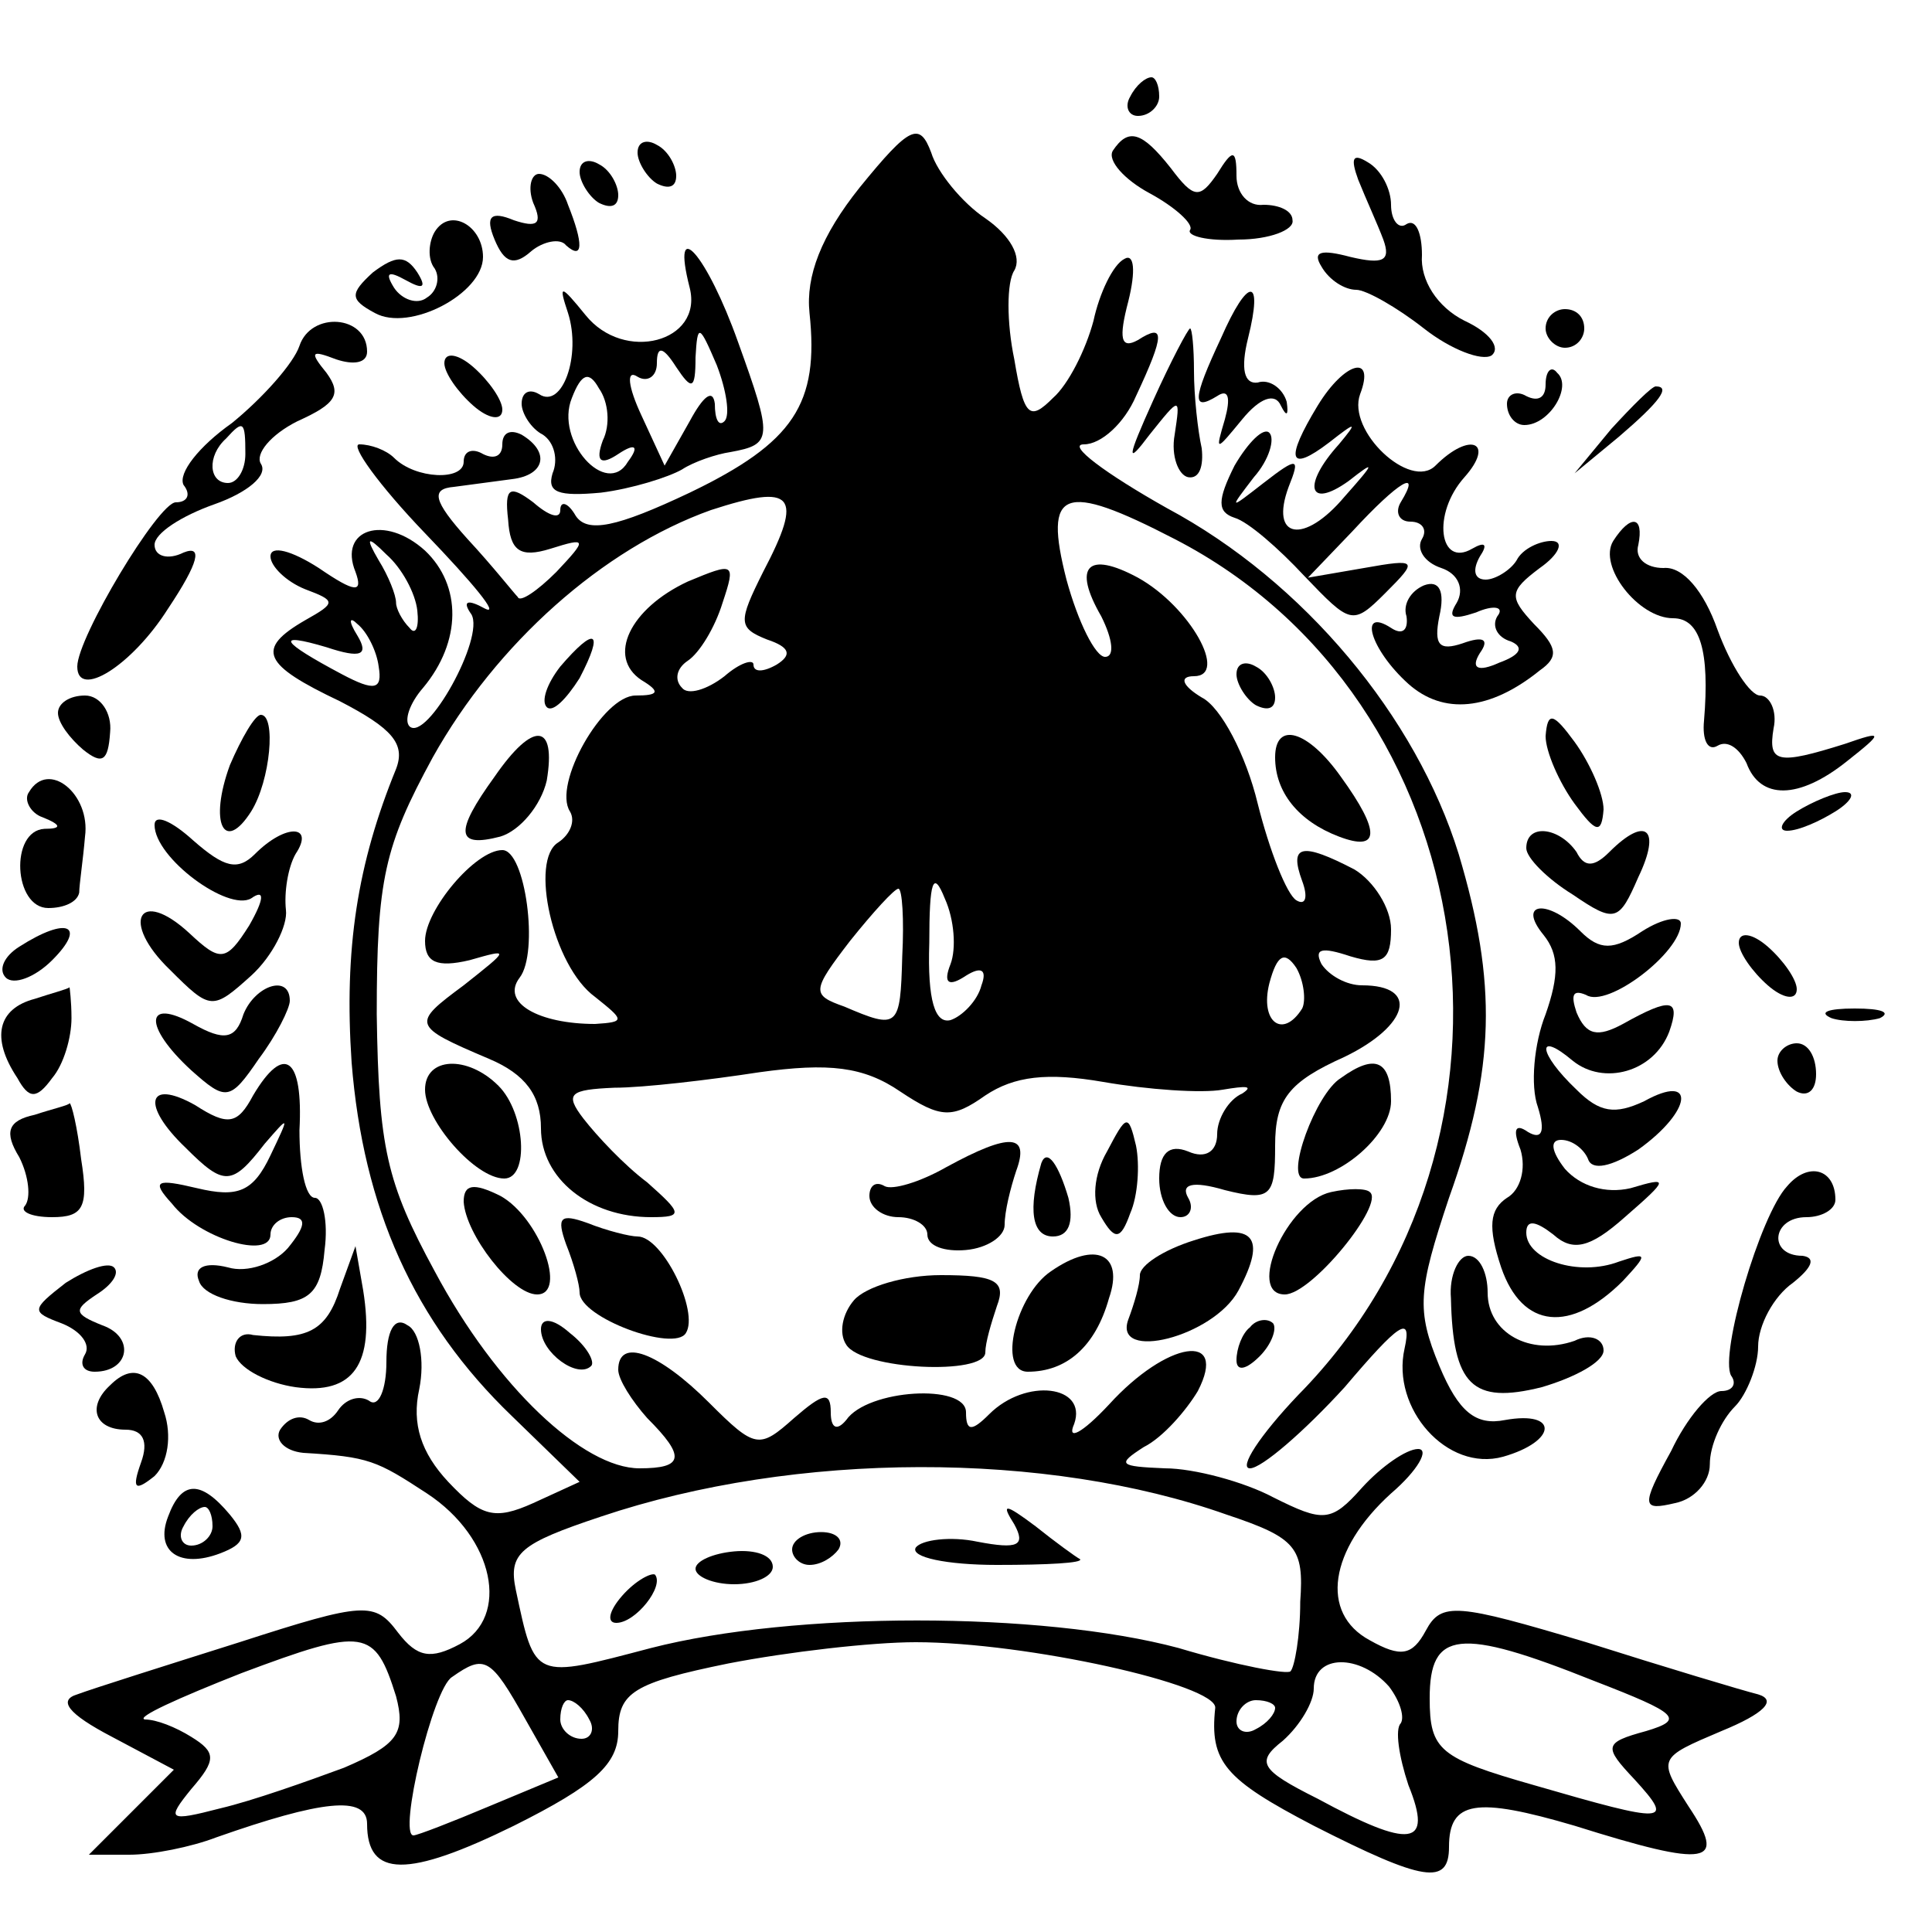
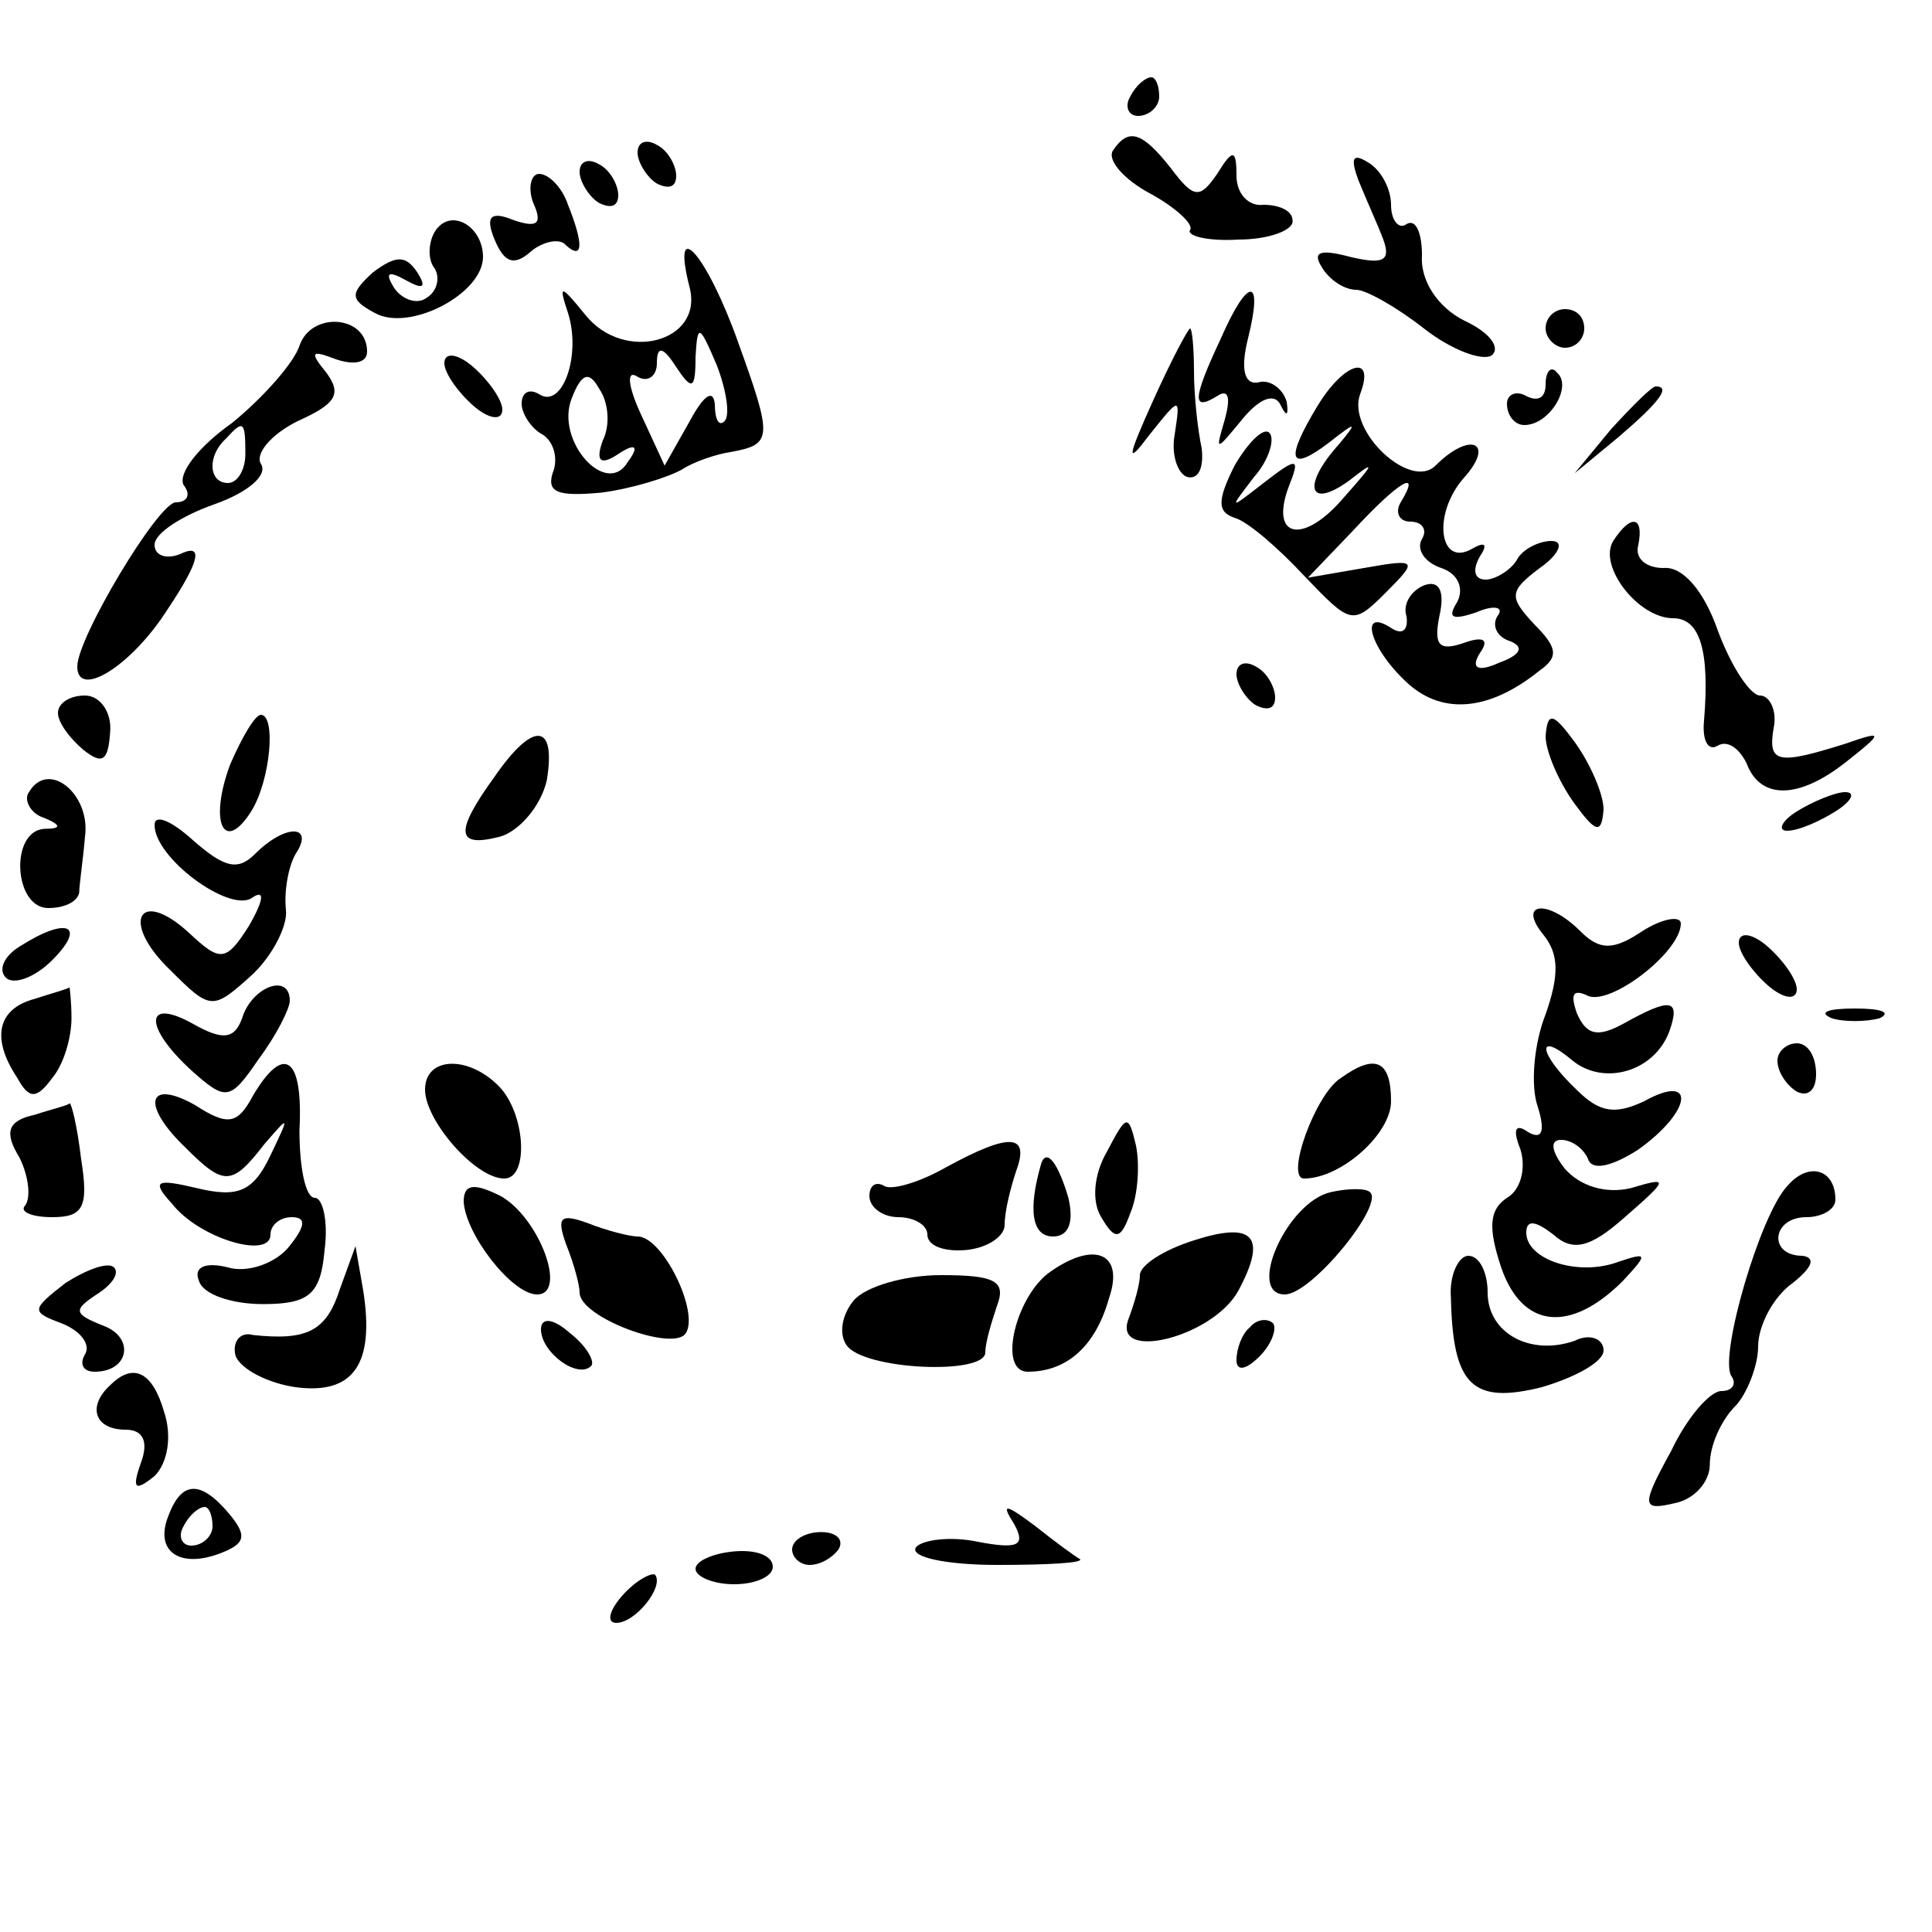
<svg xmlns="http://www.w3.org/2000/svg" version="1.0" width="100pt" height="100pt" viewBox="0 0 100 100" preserveAspectRatio="xMidYMid meet">
  <g transform="translate(0,100) scale(0.1,-0.1)" fill="#000000" stroke="none">
    <path d="M585 950 c-3 -5 -1 -10 4 -10 6 0 11 5 11 10 0 6 -2 10 -4 10 -3 0 -8 -4 -11 -10z" />
-     <path d="M445 903 c-20 -25 -28 -46 -26 -65 5 -47 -8 -67 -62 -93 -38 -18 -53 -21 -59 -12 -4 7 -8 8 -8 3 0 -5 -6 -3 -14 4 -12 9 -15 8 -13 -9 1 -16 6 -20 22 -15 19 6 19 5 3 -12 -10 -10 -19 -16 -20 -13 -2 2 -13 16 -26 30 -18 20 -19 26 -7 27 8 1 22 3 30 4 17 2 20 14 5 23 -6 3 -10 1 -10 -5 0 -6 -4 -8 -10 -5 -5 3 -10 2 -10 -4 0 -10 -25 -9 -36 2 -4 4 -12 7 -18 7 -5 0 10 -21 34 -46 25 -26 39 -43 31 -39 -9 5 -12 4 -7 -3 7 -12 -23 -66 -32 -58 -3 3 0 12 7 20 20 24 20 53 1 71 -21 19 -45 11 -36 -11 4 -11 0 -11 -19 2 -14 9 -25 12 -25 6 0 -5 8 -13 18 -17 16 -6 16 -7 0 -16 -26 -15 -22 -23 18 -42 27 -14 34 -22 29 -35 -20 -49 -27 -93 -23 -152 6 -75 32 -134 83 -183 l35 -34 -24 -11 c-20 -9 -27 -7 -44 11 -14 15 -19 30 -15 48 3 15 0 30 -6 33 -7 5 -11 -3 -11 -19 0 -14 -4 -24 -9 -20 -5 3 -12 1 -16 -5 -4 -6 -10 -8 -15 -5 -5 3 -11 1 -15 -5 -3 -5 2 -11 12 -12 34 -2 38 -4 64 -21 35 -23 43 -64 17 -78 -15 -8 -22 -7 -32 6 -12 16 -17 16 -82 -5 -38 -12 -76 -24 -84 -27 -10 -3 -5 -10 18 -22 l32 -17 -22 -22 -22 -22 21 0 c12 0 32 4 45 9 54 19 78 22 78 7 0 -28 21 -28 76 -1 42 21 54 32 54 49 0 20 8 25 57 35 31 6 74 11 97 11 57 0 156 -22 155 -34 -3 -28 5 -37 51 -61 57 -29 70 -31 70 -11 0 24 14 26 65 11 70 -22 79 -20 59 10 -16 25 -16 25 17 39 22 9 29 16 19 19 -8 2 -48 14 -89 27 -67 20 -75 21 -83 6 -7 -13 -13 -14 -29 -5 -26 14 -21 47 11 76 14 12 20 23 14 23 -6 0 -19 -9 -29 -20 -16 -18 -20 -18 -46 -5 -15 8 -41 15 -56 15 -24 1 -25 2 -11 11 10 5 22 19 28 29 16 31 -16 26 -46 -7 -14 -15 -22 -19 -18 -10 7 20 -25 24 -44 5 -9 -9 -12 -9 -12 1 0 15 -51 12 -62 -4 -5 -6 -8 -4 -8 4 0 11 -4 10 -19 -3 -18 -16 -20 -16 -44 8 -26 26 -47 34 -47 17 0 -5 7 -16 15 -25 20 -20 19 -26 -4 -26 -29 0 -74 42 -106 102 -25 46 -29 64 -30 133 0 70 4 87 29 133 33 59 88 108 144 128 43 14 48 8 27 -32 -13 -26 -13 -29 2 -35 12 -4 13 -8 5 -13 -7 -4 -12 -4 -12 0 0 3 -7 1 -15 -6 -9 -7 -19 -10 -22 -6 -4 4 -3 10 3 14 6 4 14 17 18 30 7 21 6 21 -18 11 -30 -14 -42 -39 -24 -51 10 -6 9 -8 -3 -8 -17 0 -43 -46 -34 -60 3 -5 0 -12 -6 -16 -15 -9 -3 -64 19 -80 15 -12 16 -13 0 -14 -29 0 -49 11 -39 24 10 13 3 66 -9 66 -14 0 -40 -31 -40 -47 0 -11 6 -14 23 -10 21 6 21 6 -3 -13 -27 -20 -27 -21 13 -38 19 -8 27 -19 27 -36 0 -26 25 -46 57 -46 17 0 16 2 -2 18 -12 9 -26 24 -33 33 -10 13 -7 15 16 16 15 0 49 4 75 8 36 5 54 3 73 -10 21 -14 27 -14 44 -2 15 10 32 12 61 7 23 -4 51 -6 62 -4 12 2 16 2 10 -2 -7 -3 -13 -13 -13 -21 0 -9 -6 -13 -15 -9 -10 4 -15 -1 -15 -14 0 -11 5 -20 11 -20 5 0 7 5 4 10 -4 7 2 9 19 4 24 -6 26 -3 26 23 0 24 7 33 36 46 33 16 39 37 9 37 -8 0 -17 5 -21 11 -4 8 0 9 15 4 17 -5 21 -2 21 14 0 11 -9 25 -19 31 -27 14 -34 13 -27 -6 3 -8 2 -13 -3 -10 -5 3 -14 26 -20 50 -6 25 -19 50 -29 55 -10 6 -12 11 -4 11 18 0 -2 36 -29 51 -26 14 -34 6 -19 -20 6 -12 7 -21 2 -21 -5 0 -14 18 -20 40 -12 47 -2 51 56 21 161 -83 194 -311 64 -443 -20 -21 -31 -38 -25 -38 6 0 28 19 49 42 28 33 35 38 31 20 -7 -31 22 -64 51 -56 28 8 29 24 1 19 -15 -3 -24 4 -34 28 -12 29 -11 39 5 87 24 67 25 111 5 178 -22 71 -80 141 -151 179 -32 18 -52 33 -43 33 9 0 21 11 27 25 15 32 15 38 1 29 -9 -5 -10 1 -5 20 4 16 3 25 -2 22 -6 -3 -13 -18 -16 -32 -4 -15 -13 -33 -21 -40 -12 -12 -15 -10 -20 20 -4 19 -4 40 0 46 4 7 -2 18 -15 27 -12 8 -25 24 -28 34 -6 16 -11 14 -37 -18z m-229 -219 c1 -9 -1 -13 -4 -9 -4 4 -7 10 -7 13 0 4 -4 14 -9 22 -7 12 -6 13 4 3 8 -7 15 -20 16 -29z m-20 -29 c2 -12 -2 -13 -19 -4 -32 17 -35 22 -8 14 18 -6 22 -4 16 6 -5 8 -4 10 0 6 5 -4 10 -14 11 -22z m296 -154 c-4 -10 -1 -12 8 -6 8 5 11 3 8 -5 -2 -8 -10 -16 -16 -18 -8 -2 -12 10 -11 40 0 32 2 38 8 23 5 -11 6 -26 3 -34z m-25 4 c-1 -37 -2 -38 -30 -26 -17 6 -17 8 3 34 12 15 23 27 25 27 2 0 3 -16 2 -35z m207 -27 c-10 -16 -22 -7 -17 13 4 15 8 17 14 8 4 -7 5 -17 3 -21z m-39 -262 c36 -12 40 -17 38 -45 0 -18 -3 -34 -5 -36 -1 -2 -28 3 -58 12 -71 19 -199 19 -273 0 -61 -16 -60 -17 -70 30 -4 19 2 24 44 38 101 34 231 34 324 1z m-430 -94 c5 -19 1 -25 -27 -37 -19 -7 -47 -17 -64 -21 -27 -7 -28 -6 -15 10 13 15 13 19 0 27 -8 5 -18 9 -24 9 -5 1 17 11 50 24 64 24 69 23 80 -12z m620 8 c44 -17 47 -20 27 -26 -22 -6 -22 -8 -6 -25 21 -23 17 -23 -52 -3 -49 14 -54 18 -54 45 0 35 15 37 85 9z m-553 -20 l17 -30 -36 -15 c-19 -8 -37 -15 -39 -15 -8 0 10 76 20 82 17 12 20 10 38 -22z m447 17 c6 -8 8 -16 6 -19 -3 -3 -1 -17 4 -32 13 -32 1 -33 -47 -7 -30 15 -32 19 -18 30 9 8 16 20 16 27 0 18 24 18 39 1z m-414 -17 c3 -5 1 -10 -4 -10 -6 0 -11 5 -11 10 0 6 2 10 4 10 3 0 8 -4 11 -10z m355 6 c0 -3 -4 -8 -10 -11 -5 -3 -10 -1 -10 4 0 6 5 11 10 11 6 0 10 -2 10 -4z" />
    <path d="M525 211 c6 -11 2 -13 -19 -9 -14 3 -29 1 -32 -3 -3 -5 16 -9 42 -9 26 0 45 1 43 3 -2 1 -13 9 -23 17 -16 12 -18 12 -11 1z" />
    <path d="M410 198 c0 -4 4 -8 9 -8 6 0 12 4 15 8 3 5 -1 9 -9 9 -8 0 -15 -4 -15 -9z" />
    <path d="M360 188 c0 -4 9 -8 20 -8 11 0 20 4 20 9 0 6 -9 9 -20 8 -11 -1 -20 -5 -20 -9z" />
    <path d="M322 174 c-7 -8 -8 -14 -3 -14 10 0 25 19 20 25 -2 1 -10 -3 -17 -11z" />
    <path d="M330 921 c0 -5 5 -13 10 -16 6 -3 10 -2 10 4 0 5 -4 13 -10 16 -5 3 -10 2 -10 -4z" />
    <path d="M576 922 c-3 -5 6 -15 19 -22 13 -7 23 -16 21 -19 -2 -3 9 -6 25 -5 16 0 29 5 28 10 0 5 -7 8 -15 8 -8 -1 -14 6 -14 15 0 14 -2 14 -10 1 -9 -13 -12 -13 -24 3 -15 19 -22 21 -30 9z" />
    <path d="M300 911 c0 -5 5 -13 10 -16 6 -3 10 -2 10 4 0 5 -4 13 -10 16 -5 3 -10 2 -10 -4z" />
    <path d="M703 907 c4 -10 10 -23 13 -31 4 -11 0 -13 -17 -9 -15 4 -20 3 -15 -5 4 -7 12 -12 18 -12 5 0 21 -9 35 -20 14 -11 30 -17 35 -14 5 4 -1 12 -14 18 -14 7 -23 21 -22 34 0 11 -3 19 -8 16 -4 -3 -8 2 -8 10 0 8 -5 18 -12 22 -8 5 -9 2 -5 -9z" />
    <path d="M276 895 c5 -11 2 -13 -10 -9 -12 5 -15 2 -10 -10 5 -12 10 -14 19 -6 6 5 15 7 18 3 9 -8 9 1 1 21 -3 9 -10 16 -15 16 -4 0 -6 -7 -3 -15z" />
    <path d="M225 880 c-3 -5 -4 -14 0 -19 3 -5 1 -12 -4 -15 -5 -4 -13 -1 -17 5 -5 8 -3 9 6 4 9 -5 11 -4 6 4 -6 9 -11 9 -23 0 -12 -11 -12 -14 1 -21 18 -10 56 10 56 29 0 16 -17 26 -25 13z" />
    <path d="M357 851 c7 -28 -34 -39 -54 -14 -13 16 -14 16 -9 1 7 -22 -3 -50 -15 -42 -5 3 -9 1 -9 -5 0 -5 5 -13 11 -16 6 -4 8 -13 5 -20 -3 -10 3 -12 25 -10 16 2 35 8 42 12 6 4 18 8 25 9 22 4 22 7 4 57 -16 45 -35 67 -25 28z m18 -69 c-3 -3 -5 1 -5 9 -1 8 -6 4 -13 -9 l-13 -23 -12 26 c-7 15 -8 24 -2 20 5 -3 10 0 10 7 0 9 3 9 10 -2 8 -12 10 -12 10 5 1 18 2 17 11 -4 5 -13 7 -26 4 -29z m-63 -10 c-4 -11 -1 -13 8 -7 9 6 11 4 5 -4 -11 -19 -38 11 -29 33 5 13 9 14 14 5 5 -7 6 -19 2 -27z" />
    <path d="M632 825 c-15 -32 -15 -38 -2 -30 6 4 7 -1 4 -12 -5 -17 -5 -17 9 0 9 11 17 14 20 7 3 -6 4 -5 3 2 -2 7 -9 12 -15 10 -7 -1 -9 7 -5 23 8 32 0 32 -14 0z" />
    <path d="M155 821 c-3 -9 -19 -27 -35 -40 -17 -12 -28 -26 -25 -32 4 -5 2 -9 -4 -9 -9 0 -51 -70 -51 -85 0 -17 28 0 47 30 16 24 18 33 8 29 -8 -4 -15 -2 -15 4 0 6 14 15 31 21 17 6 28 15 24 21 -3 5 5 15 19 22 20 9 23 14 15 25 -9 11 -8 12 5 7 9 -3 16 -2 16 4 0 19 -29 21 -35 3z m-28 -56 c0 -8 -4 -15 -9 -15 -10 0 -11 14 -1 23 9 10 10 9 10 -8z" />
    <path d="M800 830 c0 -5 5 -10 10 -10 6 0 10 5 10 10 0 6 -4 10 -10 10 -5 0 -10 -4 -10 -10z" />
    <path d="M597 793 c-14 -31 -14 -34 -2 -18 16 20 16 20 13 0 -2 -11 2 -21 7 -22 6 -1 8 6 7 15 -2 9 -4 27 -4 40 0 12 -1 22 -2 22 -1 0 -10 -17 -19 -37z" />
    <path d="M230 812 c0 -5 7 -15 15 -22 8 -7 15 -8 15 -2 0 5 -7 15 -15 22 -8 7 -15 8 -15 2z" />
    <path d="M682 790 c-17 -28 -15 -35 6 -19 14 11 15 11 5 -1 -19 -21 -16 -34 5 -19 14 11 14 10 -2 -8 -21 -25 -39 -22 -29 5 6 15 5 16 -13 2 -18 -14 -18 -14 -5 3 8 9 11 20 8 23 -3 3 -11 -5 -18 -17 -9 -18 -9 -24 0 -27 7 -2 23 -16 36 -30 24 -25 25 -26 42 -9 17 17 17 18 -11 13 l-29 -5 23 24 c24 26 36 33 25 15 -3 -5 -1 -10 5 -10 6 0 9 -4 6 -9 -3 -5 1 -12 10 -15 9 -3 12 -11 8 -18 -5 -8 -2 -9 10 -5 9 4 15 3 11 -2 -3 -5 0 -11 7 -13 7 -3 5 -7 -6 -11 -11 -5 -15 -3 -10 5 5 7 2 9 -9 5 -12 -4 -15 -1 -12 14 3 13 0 19 -8 16 -7 -3 -11 -10 -9 -16 1 -7 -2 -10 -8 -6 -17 11 -11 -11 9 -29 18 -16 42 -14 68 7 10 7 9 12 -3 24 -13 14 -13 17 3 29 10 7 13 14 6 14 -6 0 -15 -4 -18 -10 -3 -5 -11 -10 -16 -10 -6 0 -7 5 -3 12 4 6 3 8 -4 4 -17 -10 -21 18 -4 37 16 18 3 24 -15 6 -13 -13 -46 18 -39 37 8 21 -8 17 -22 -6z" />
    <path d="M800 801 c0 -7 -4 -9 -10 -6 -5 3 -10 1 -10 -4 0 -6 4 -11 9 -11 13 0 25 20 17 27 -3 4 -6 1 -6 -6z" />
    <path d="M834 778 l-19 -23 23 19 c21 18 27 26 19 26 -2 0 -12 -10 -23 -22z" />
    <path d="M835 720 c-8 -13 13 -40 31 -40 14 0 19 -17 16 -53 -1 -10 2 -16 7 -13 5 3 11 -1 15 -9 7 -19 27 -19 52 1 19 15 19 16 -1 9 -35 -11 -40 -10 -37 8 2 9 -2 17 -7 17 -5 0 -15 15 -22 34 -7 20 -18 33 -28 32 -9 0 -15 5 -13 12 3 15 -4 16 -13 2z" />
-     <path d="M290 655 c-7 -9 -10 -18 -7 -21 3 -3 10 4 17 15 13 25 8 27 -10 6z" />
    <path d="M640 651 c0 -5 5 -13 10 -16 6 -3 10 -2 10 4 0 5 -4 13 -10 16 -5 3 -10 2 -10 -4z" />
    <path d="M30 631 c0 -5 6 -13 13 -19 10 -8 13 -6 14 9 1 10 -5 19 -13 19 -8 0 -14 -4 -14 -9z" />
    <path d="M119 604 c-11 -30 -3 -46 11 -24 10 16 13 50 5 50 -3 0 -10 -12 -16 -26z" />
    <path d="M800 619 c0 -8 7 -24 15 -35 11 -15 14 -16 15 -3 0 8 -7 24 -15 35 -11 15 -14 16 -15 3z" />
    <path d="M256 598 c-21 -29 -20 -37 3 -31 10 3 21 16 24 29 5 30 -7 31 -27 2z" />
-     <path d="M660 608 c0 -18 12 -33 33 -41 21 -8 22 2 1 31 -17 24 -34 29 -34 10z" />
    <path d="M15 590 c-3 -4 1 -11 7 -13 10 -4 10 -6 1 -6 -18 -1 -16 -41 2 -41 8 0 15 3 16 8 0 4 2 17 3 29 3 22 -19 40 -29 23z" />
    <path d="M930 580 c-8 -5 -10 -10 -5 -10 6 0 17 5 25 10 8 5 11 10 5 10 -5 0 -17 -5 -25 -10z" />
    <path d="M80 573 c0 -17 38 -45 50 -38 7 5 7 0 -1 -14 -12 -19 -15 -19 -31 -4 -26 24 -36 6 -10 -19 21 -21 22 -21 42 -3 11 10 19 26 18 34 -1 9 1 22 5 29 10 15 -5 16 -21 0 -9 -9 -16 -7 -32 7 -11 10 -20 14 -20 8z" />
-     <path d="M790 561 c0 -5 11 -16 24 -24 22 -15 24 -14 34 9 12 25 4 32 -15 13 -8 -8 -13 -8 -17 0 -9 13 -26 15 -26 2z" />
+     <path d="M790 561 z" />
    <path d="M799 516 c8 -10 8 -21 1 -41 -6 -15 -8 -37 -4 -48 4 -13 2 -17 -5 -13 -7 5 -8 1 -4 -9 3 -10 0 -21 -7 -25 -9 -6 -10 -15 -3 -36 11 -32 36 -34 63 -7 13 14 13 15 -2 10 -21 -8 -48 1 -48 15 0 7 5 6 14 -1 10 -9 19 -7 37 9 23 20 23 21 3 15 -13 -3 -26 1 -34 10 -7 9 -8 15 -2 15 6 0 12 -5 14 -10 2 -6 12 -4 26 5 28 20 30 40 3 25 -15 -7 -23 -6 -35 6 -20 19 -21 31 -2 15 16 -13 42 -6 50 15 6 17 1 18 -24 4 -13 -7 -19 -6 -24 6 -3 9 -2 12 5 9 11 -7 49 22 49 37 0 4 -9 3 -20 -4 -15 -10 -22 -10 -32 0 -17 17 -33 15 -19 -2z" />
    <path d="M10 510 c-8 -5 -11 -12 -7 -16 4 -4 15 0 24 9 18 18 8 23 -17 7z" />
    <path d="M900 512 c0 -5 7 -15 15 -22 8 -7 15 -8 15 -2 0 5 -7 15 -15 22 -8 7 -15 8 -15 2z" />
    <path d="M18 483 c-19 -5 -23 -20 -9 -41 6 -11 10 -11 18 0 6 7 10 21 10 31 0 9 -1 16 -1 16 -1 -1 -9 -3 -18 -6z" />
    <path d="M126 475 c-4 -13 -10 -14 -26 -5 -25 14 -26 -1 -1 -24 18 -16 20 -16 35 6 9 12 16 26 16 30 0 14 -18 8 -24 -7z" />
    <path d="M948 473 c6 -2 18 -2 25 0 6 3 1 5 -13 5 -14 0 -19 -2 -12 -5z" />
    <path d="M920 451 c0 -6 5 -13 10 -16 6 -3 10 1 10 9 0 9 -4 16 -10 16 -5 0 -10 -4 -10 -9z" />
    <path d="M131 433 c-8 -15 -13 -16 -30 -5 -25 14 -28 0 -5 -22 20 -20 24 -20 41 2 13 15 13 15 3 -6 -9 -19 -17 -22 -38 -17 -21 5 -24 4 -13 -8 14 -18 51 -29 51 -16 0 5 5 9 11 9 8 0 7 -5 -2 -16 -7 -8 -21 -13 -31 -10 -12 3 -18 0 -15 -7 2 -7 17 -12 33 -12 24 0 30 5 32 28 2 15 -1 27 -5 27 -5 0 -8 16 -8 35 2 38 -8 45 -24 18z" />
    <path d="M220 436 c0 -16 26 -46 41 -46 13 0 11 34 -3 48 -16 16 -38 15 -38 -2z" />
    <path d="M694 442 c-13 -8 -29 -52 -19 -52 19 0 45 23 45 40 0 21 -8 25 -26 12z" />
    <path d="M18 423 c-14 -3 -16 -9 -8 -22 5 -10 6 -21 3 -25 -3 -3 3 -6 14 -6 16 0 19 5 15 30 -2 17 -5 29 -6 29 0 -1 -9 -3 -18 -6z" />
    <path d="M573 404 c-7 -12 -8 -26 -3 -34 7 -12 10 -12 15 2 4 9 5 25 3 35 -4 17 -5 16 -15 -3z" />
    <path d="M490 396 c-14 -8 -28 -12 -32 -10 -5 3 -8 0 -8 -5 0 -6 7 -11 15 -11 8 0 15 -4 15 -9 0 -6 9 -9 20 -8 11 1 20 7 20 13 0 7 3 19 6 28 7 19 -3 20 -36 2z" />
    <path d="M539 398 c-7 -24 -5 -38 6 -38 8 0 11 7 8 20 -5 17 -11 26 -14 18z" />
    <path d="M925 386 c-14 -15 -35 -87 -29 -98 3 -4 1 -8 -5 -8 -6 0 -18 -14 -26 -31 -16 -29 -15 -31 2 -27 10 2 18 11 18 20 0 10 6 23 13 30 6 6 12 21 12 31 0 11 8 26 18 33 10 8 12 13 5 14 -18 0 -16 20 2 20 8 0 15 4 15 9 0 16 -14 20 -25 7z" />
    <path d="M240 378 c1 -17 25 -48 38 -48 16 0 1 40 -19 51 -14 7 -19 6 -19 -3z" />
    <path d="M689 383 c-23 -5 -44 -53 -24 -53 14 0 52 47 44 53 -2 2 -11 2 -20 0z" />
    <path d="M293 356 c4 -10 7 -21 7 -25 0 -13 49 -31 55 -21 7 11 -12 50 -25 50 -4 0 -16 3 -26 7 -14 5 -16 3 -11 -11z" />
    <path d="M618 358 c-16 -5 -28 -13 -28 -18 0 -5 -3 -15 -6 -23 -8 -22 44 -9 57 15 15 28 8 36 -23 26z" />
    <path d="M34 336 c-18 -14 -18 -15 -2 -21 10 -4 15 -11 12 -16 -3 -5 -1 -9 5 -9 18 0 21 18 4 24 -15 6 -15 8 -3 16 8 5 12 11 9 14 -3 3 -14 -1 -25 -8z" />
    <path d="M176 333 c-7 -22 -17 -27 -45 -24 -7 2 -11 -4 -9 -11 3 -7 17 -14 31 -16 30 -4 41 12 35 50 l-4 23 -8 -22z" />
    <path d="M544 342 c-18 -12 -28 -52 -12 -52 20 0 35 13 42 38 8 23 -7 30 -30 14z" />
    <path d="M751 328 c1 -45 11 -55 47 -46 17 5 32 13 32 19 0 6 -7 9 -15 5 -23 -8 -45 4 -45 25 0 10 -4 19 -10 19 -5 0 -10 -10 -9 -22z" />
    <path d="M442 327 c-6 -7 -8 -17 -4 -23 8 -13 72 -16 72 -4 0 5 3 15 6 24 5 13 -1 16 -29 16 -19 0 -39 -6 -45 -13z" />
    <path d="M280 312 c0 -12 19 -26 26 -19 2 2 -2 10 -11 17 -9 8 -15 8 -15 2z" />
    <path d="M647 313 c-4 -3 -7 -11 -7 -17 0 -6 5 -5 12 2 6 6 9 14 7 17 -3 3 -9 2 -12 -2z" />
    <path d="M57 283 c-12 -11 -8 -23 8 -23 9 0 12 -6 8 -17 -5 -14 -3 -15 7 -7 7 7 9 21 5 33 -6 21 -16 26 -28 14z" />
    <path d="M87 215 c-7 -18 6 -27 27 -19 13 5 14 9 5 20 -15 18 -25 18 -32 -1z m23 -5 c0 -5 -5 -10 -11 -10 -5 0 -7 5 -4 10 3 6 8 10 11 10 2 0 4 -4 4 -10z" />
  </g>
</svg>